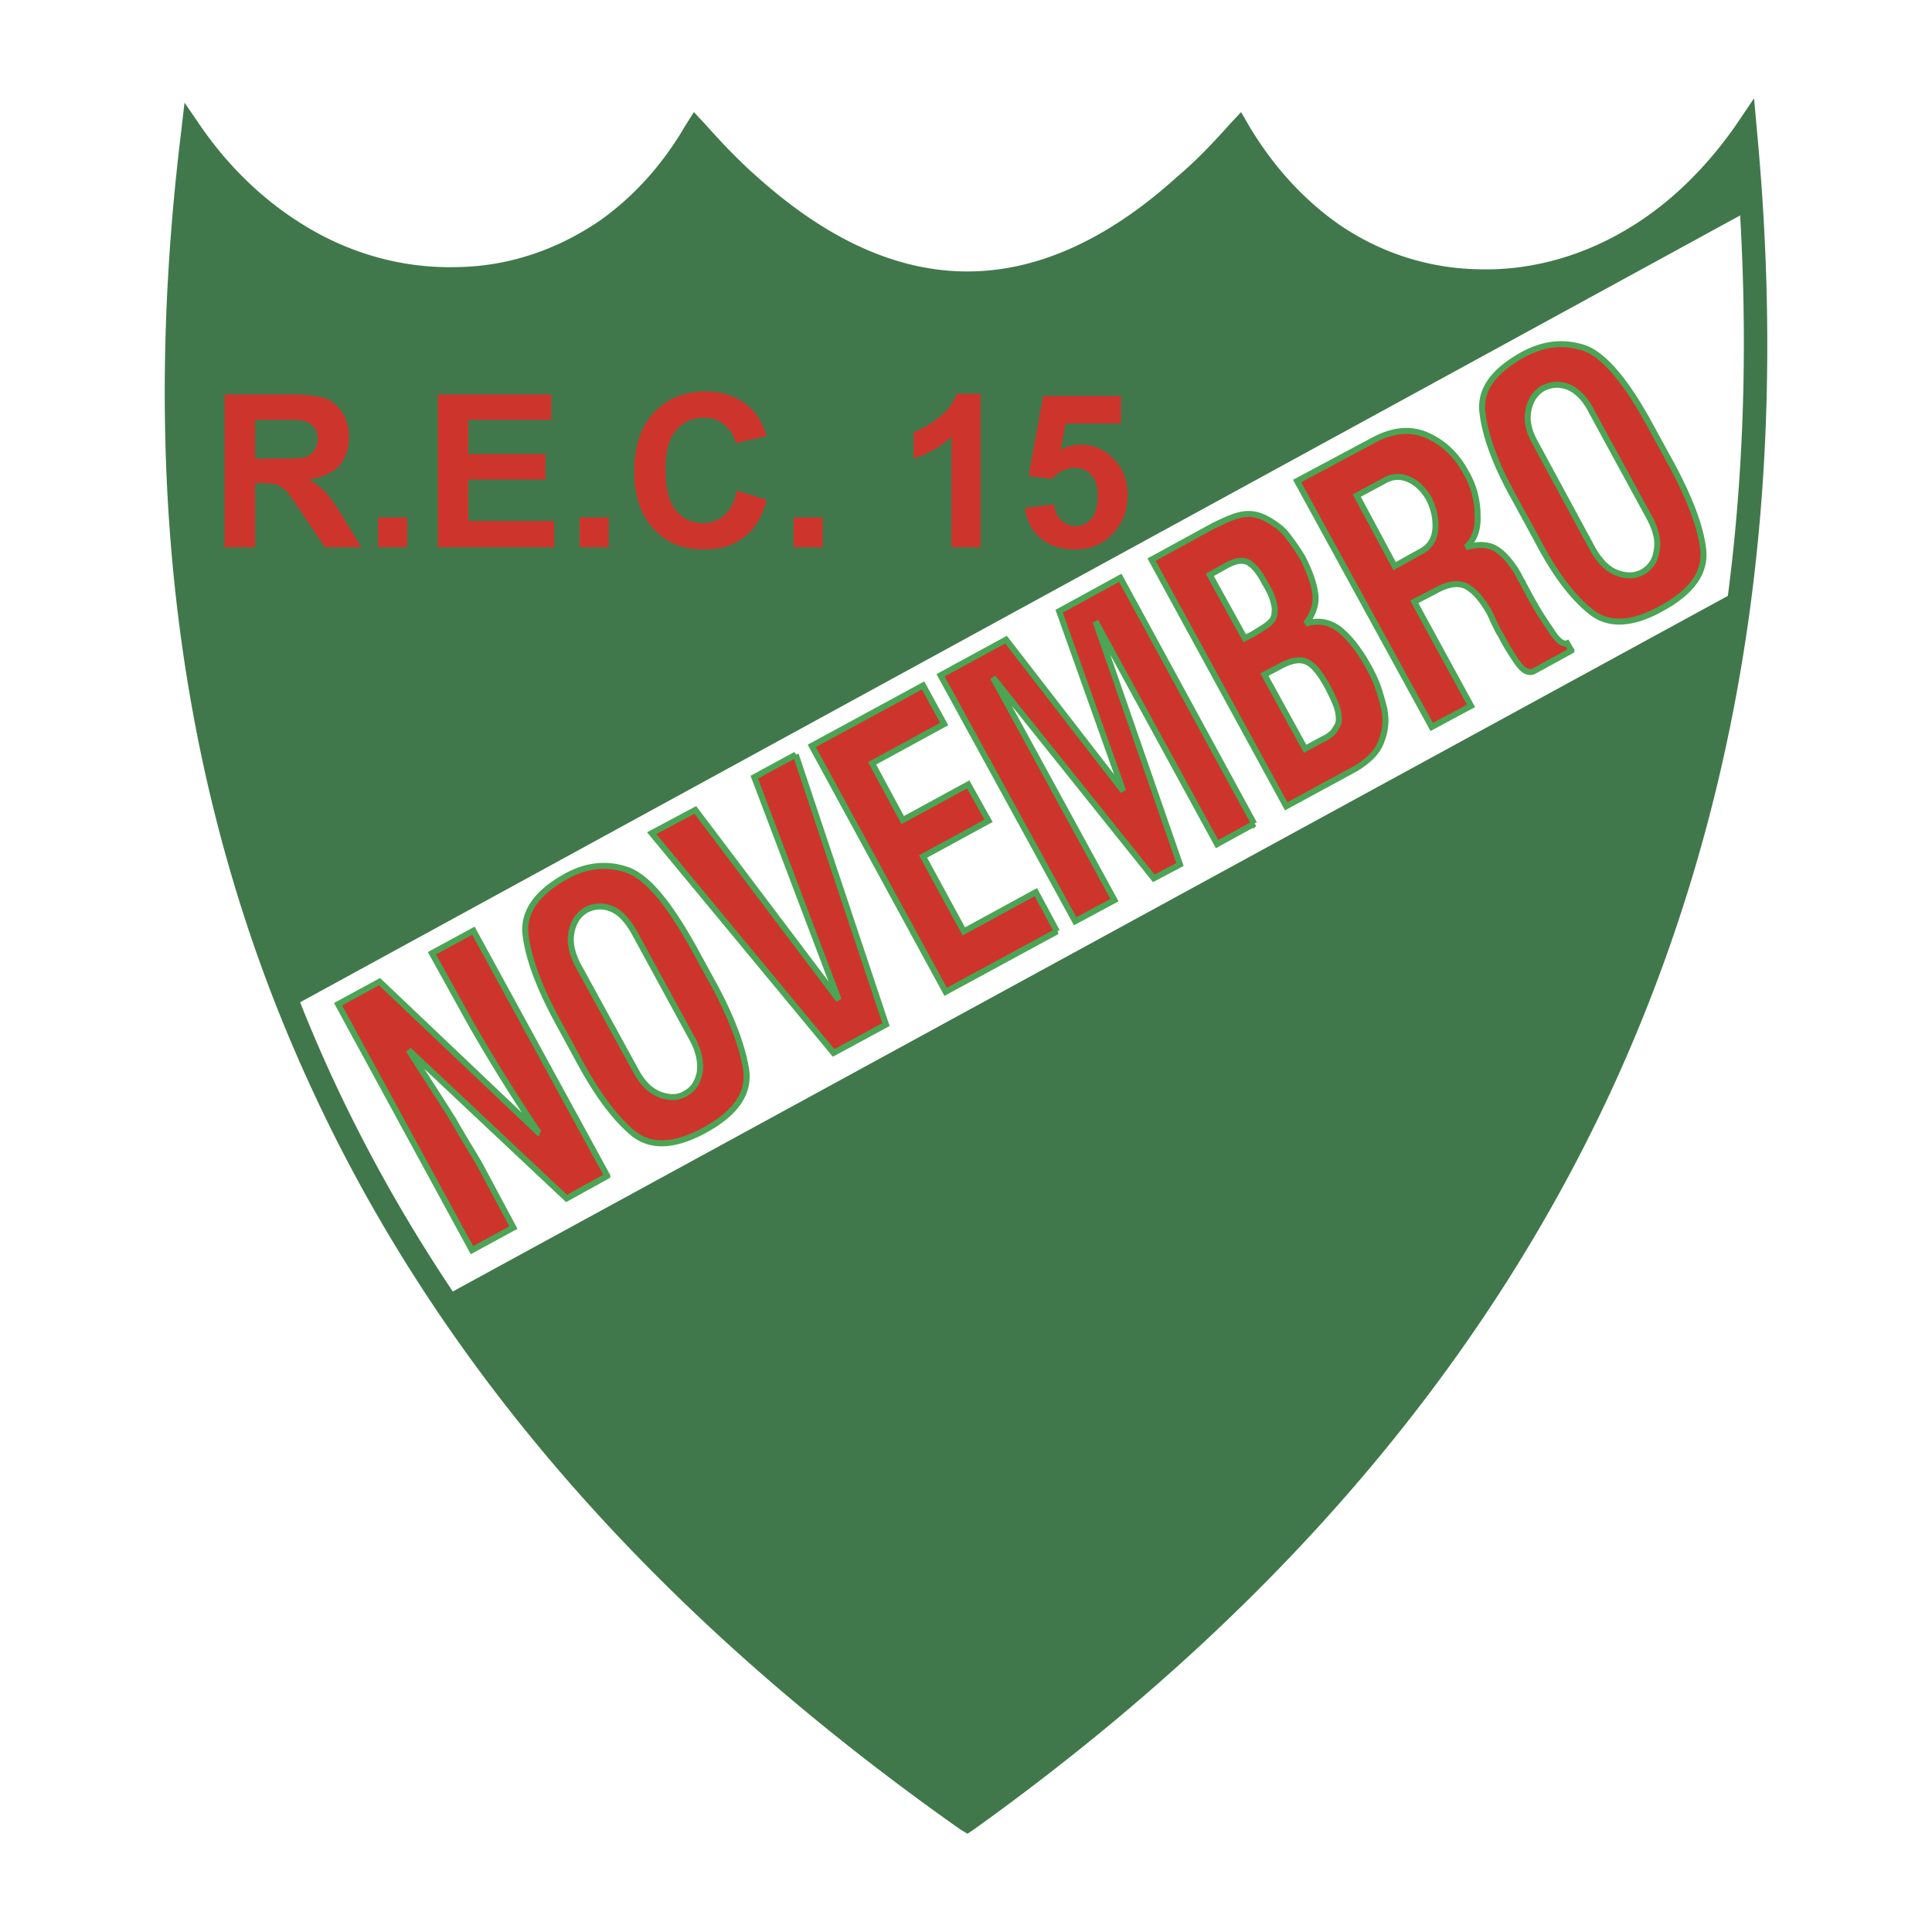
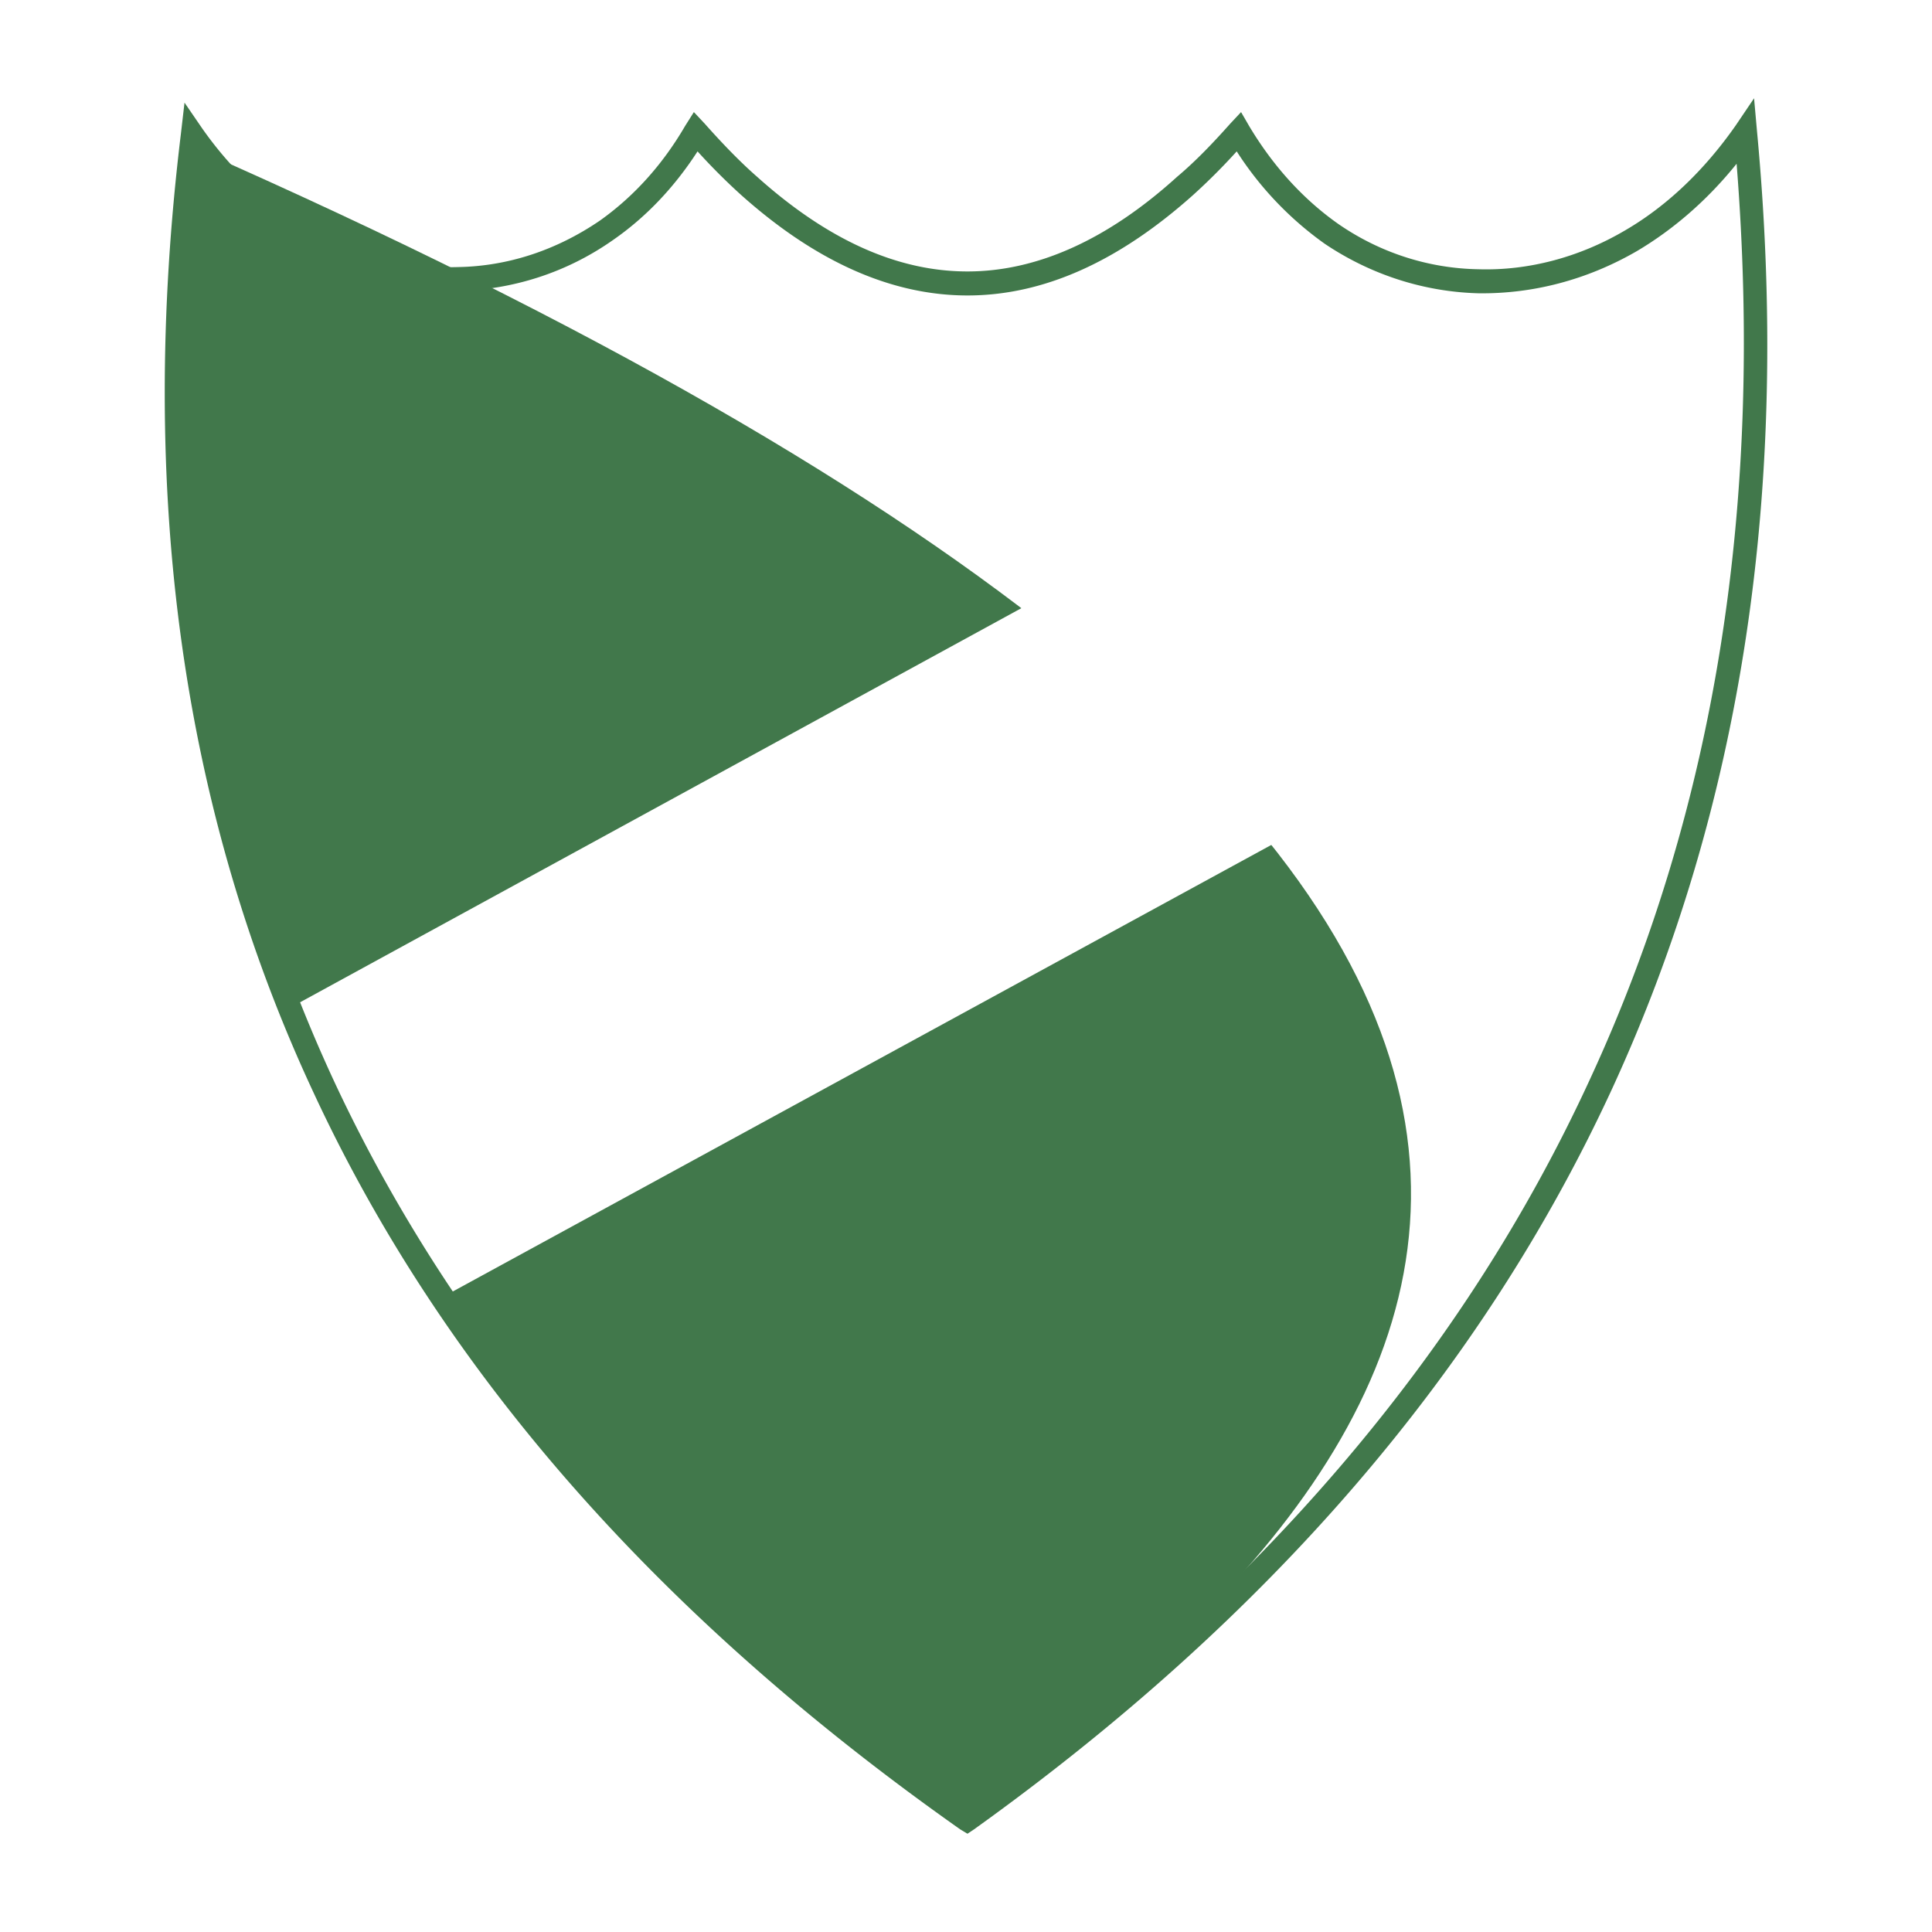
<svg xmlns="http://www.w3.org/2000/svg" width="2500" height="2500" viewBox="0 0 192.756 192.756">
  <g fill-rule="evenodd" clip-rule="evenodd">
    <path fill="#fff" d="M0 0h192.756v192.756H0V0z" />
-     <path d="M19.136 14.668c14.592 17.424 35.718 18.44 50.383-.943 14.52 16.189 32.524 22.578 54.159-.653 9.074 17.932 34.92 21.489 49.658.944C180.522 85.67 153.66 140.844 95.8 181.065c-58.224-40.003-84.795-94.96-76.664-166.397z" fill="#41784b" />
+     <path d="M19.136 14.668C180.522 85.67 153.66 140.844 95.8 181.065c-58.224-40.003-84.795-94.96-76.664-166.397z" fill="#41784b" />
    <path d="M28.792 100.625L174.279 21.13c1.16 10.89.799 24.175-.582 37.606L43.819 129.592c-6.388-9.221-11.18-18.076-15.027-28.967z" fill="#fff" />
-     <path d="M60.59 117.322l-4.066 2.25-15.753-14.809c1.669 2.613 3.194 4.936 4.501 7.041 1.234 2.178 2.178 3.631 2.613 4.43l3.34 6.242-4.138 2.252-13.358-24.539 4.139-2.25 15.898 15.1a191.04 191.04 0 0 1-4.283-6.678c-1.234-2.033-2.396-3.994-3.412-5.881l-2.977-5.373 4.139-2.251 13.357 24.466zm10.744-18.875c1.742 3.268 2.758 6.025 3.122 8.35.291 2.322-1.089 4.283-4.138 5.951-3.049 1.67-5.445 1.744-7.187.291-1.743-1.451-3.485-3.775-5.227-6.969l-2.251-4.139c-1.815-3.34-2.904-6.243-3.194-8.494-.363-2.323 1.016-4.356 4.065-6.026 1.96-1.089 3.993-1.307 5.953-.653 2.033.653 4.211 3.267 6.752 7.84l2.105 3.849zm-2.251 5.227l-5.735-10.526c-.726-1.307-1.452-2.105-2.323-2.468a2.92 2.92 0 0 0-2.469.072c-.798.436-1.306 1.162-1.524 2.178-.218 1.016 0 2.105.581 3.268l5.809 10.6c.653 1.232 1.452 2.031 2.396 2.395s1.814.363 2.541-.072c.798-.436 1.234-1.09 1.452-2.105.144-1.018-.074-2.108-.728-3.342zm10.31-28.385l9.002 26.934-5.228 2.83-18.149-21.924 4.356-2.323 14.302 18.948-8.422-22.215 4.139-2.25zm26.062 17.641l-11.107 6.025L80.99 74.417l11.107-6.026 2.105 3.848-7.188 3.92 3.05 5.662 6.533-3.557 2.033 3.63-6.534 3.557 4.065 7.478 7.187-3.92 2.107 3.921zm19.674-10.745l-3.701 2.033-12.125-22.215 8.422 24.248-2.613 1.38-16.046-20.038 12.125 22.215-3.922 2.105L93.84 67.375l6.533-3.557 11.689 15.1-6.389-17.932 6.098-3.339 13.358 24.538zm11.326-15.826c.291.508.58 1.089.799 1.597.217.508.508 1.379.799 2.542a5.488 5.488 0 0 1-.219 3.412c-.363 1.088-1.307 2.033-2.686 2.831l-6.824 3.703-13.432-24.611 6.244-3.412c1.09-.508 1.961-.944 2.832-1.089.799-.145 1.596 0 2.395.436.799.435 1.525.943 2.033 1.597a21.71 21.71 0 0 1 1.598 2.323c.652 1.307 1.088 2.469 1.234 3.557.145 1.017-.219 2.033-.945 2.977 1.162-.363 2.252-.218 3.268.508 1.015.797 1.961 1.959 2.904 3.629zm-10.309-8.276c-.508-1.017-1.09-1.67-1.598-1.96-.508-.29-1.162-.217-2.033.218l-1.814 1.017 3.484 6.315.727-.363.363-.218c.58-.363 1.088-.653 1.379-.944.363-.291.508-.653.508-1.089.072-.436-.072-.871-.217-1.379-.146-.436-.435-1.016-.799-1.597zm6.389 10.599c-.727-1.379-1.453-2.323-2.105-2.614-.654-.362-1.598-.217-2.76.436l-1.523.799 4.064 7.405.799-.436.943-.508c.291-.145.582-.291.727-.436.219-.146.436-.363.654-.798.289-.363.289-.872.145-1.597-.145-.654-.508-1.38-.944-2.251zm24.248-3.775l-3.703 2.033c-.58.291-1.162 0-1.814-1.016a21.188 21.188 0 0 1-1.525-2.541c-.217-.291-.436-.799-.727-1.379-.289-.654-.436-.944-.436-.944-.725-1.234-1.451-2.105-2.25-2.541s-1.887-.29-3.266.508l-1.961 1.017 5.662 10.382-3.92 2.105-13.432-24.539 7.479-3.993c1.961-1.089 3.775-1.307 5.445-.581 1.67.726 2.977 1.96 3.92 3.702a8.457 8.457 0 0 1 1.162 4.284c.072 1.452-.363 2.541-1.162 3.194 1.379-.363 2.396-.291 3.193.291.727.508 1.453 1.379 2.105 2.541.074.218.219.436.363.653.072.218.219.436.291.581.943 1.815 1.814 3.194 2.541 4.21.652 1.089 1.234 1.452 1.598 1.306l.437.727zm-18.586-16.989l-2.832 1.524 3.775 7.042 2.613-1.452c.871-.436 1.381-1.234 1.453-2.25s-.145-2.033-.654-3.049c-.508-.872-1.16-1.524-1.959-1.888s-1.597-.362-2.396.073zm28.604-1.524c1.742 3.267 2.832 6.026 3.121 8.349.291 2.323-1.088 4.283-4.137 5.954-2.977 1.669-5.373 1.742-7.115.29-1.814-1.452-3.557-3.775-5.227-6.969l-2.25-4.138c-1.889-3.339-2.977-6.244-3.268-8.567-.363-2.323 1.016-4.283 4.064-5.953 2.033-1.089 3.994-1.307 6.025-.654 1.961.654 4.211 3.267 6.68 7.841l2.107 3.847zm-2.25 5.228l-5.734-10.527c-.654-1.307-1.453-2.105-2.324-2.468-.871-.363-1.67-.291-2.469.072-.799.436-1.307 1.162-1.523 2.178-.219 1.017 0 2.105.652 3.267l5.736 10.599c.652 1.162 1.451 2.033 2.395 2.396.943.362 1.814.362 2.613-.073.727-.436 1.234-1.089 1.381-2.105.216-1.017-.073-2.106-.727-3.339z" fill="#cd352c" stroke="#4ba555" stroke-width=".598" stroke-miterlimit="2.613" />
-     <path d="M22.403 54.598V39.352h6.461c1.597 0 2.832.145 3.557.363.726.29 1.307.798 1.742 1.452.436.726.653 1.525.653 2.396 0 1.161-.29 2.105-.943 2.904-.726.726-1.742 1.162-3.049 1.379.653.363 1.235.798 1.67 1.307.436.436 1.017 1.234 1.742 2.469l1.815 2.976h-3.63l-2.25-3.339c-.799-1.162-1.307-1.96-1.598-2.251a3.678 3.678 0 0 0-.944-.653c-.291-.073-.871-.145-1.524-.145h-.653v6.388h-3.049zm3.049-8.857h2.25c1.524 0 2.396 0 2.832-.146.363-.145.653-.362.798-.653.218-.291.363-.726.363-1.162 0-.508-.146-.943-.436-1.234a1.976 1.976 0 0 0-1.162-.581c-.218-.072-1.017-.072-2.25-.072h-2.396v3.848h.001zm12.269 8.857v-2.976h2.904v2.976h-2.904zm5.953 0V39.352H55v2.541h-8.276v3.412h7.696v2.541h-7.696v4.138h8.566v2.613H43.674v.001zm14.157 0v-2.976h2.904v2.976h-2.904zm15.681-5.663l2.977.944c-.436 1.67-1.162 2.904-2.251 3.703-1.089.871-2.396 1.234-4.065 1.234-2.032 0-3.702-.654-4.937-2.033-1.307-1.379-1.96-3.34-1.96-5.735 0-2.468.653-4.501 1.96-5.88s2.977-2.105 5.154-2.105c1.888 0 3.34.581 4.501 1.669.726.653 1.234 1.597 1.597 2.759l-3.049.726c-.218-.726-.581-1.379-1.162-1.815-.508-.508-1.234-.726-2.033-.726-1.162 0-2.105.436-2.759 1.234-.726.798-1.088 2.105-1.088 3.92 0 1.959.363 3.339 1.088 4.138.654.799 1.597 1.234 2.686 1.234a3.16 3.16 0 0 0 2.105-.798c.583-.509 1.018-1.307 1.236-2.469zm5.663 5.663v-2.976h2.903v2.976h-2.903zm18.657 0h-2.903V43.563a9.387 9.387 0 0 1-3.775 2.178v-2.613a9.037 9.037 0 0 0 2.468-1.452c.872-.653 1.525-1.452 1.815-2.396h2.395v15.318zm4.43-3.921l2.904-.363c.072.653.289 1.234.725 1.597s.871.581 1.379.581c.654 0 1.162-.218 1.598-.726.436-.508.654-1.234.654-2.251 0-.944-.219-1.669-.654-2.105-.436-.508-.943-.726-1.67-.726-.797 0-1.596.362-2.25 1.088l-2.322-.291 1.451-7.986h7.768v2.759h-5.518l-.508 2.614a4.218 4.218 0 0 1 2.033-.508c1.307 0 2.396.508 3.268 1.452.943.944 1.379 2.105 1.379 3.629 0 1.234-.363 2.396-1.09 3.34-1.016 1.379-2.396 2.033-4.139 2.033-1.379 0-2.539-.363-3.41-1.09-.946-.796-1.454-1.812-1.598-3.047z" fill="#cd352c" />
    <path d="M20.007 16.556c-3.702 34.194.871 64.613 13.431 91.547 12.85 27.441 33.976 51.326 63.088 71.943 28.75-20.689 49.439-44.793 62.144-72.453 12.486-27.006 17.279-57.424 14.592-91.255-2.977 3.703-6.389 6.606-9.945 8.712-5.01 2.904-10.453 4.283-15.826 4.211-5.373-.146-10.672-1.815-15.318-4.937a33.433 33.433 0 0 1-8.785-9.221 61.05 61.05 0 0 1-4.355 4.356c-7.477 6.679-14.955 10.019-22.505 10.019s-15.101-3.34-22.578-10.019a61.26 61.26 0 0 1-4.355-4.356c-2.396 3.703-5.228 6.606-8.349 8.785-4.719 3.339-10.091 5.009-15.609 5.154-5.447.146-11.037-1.305-16.119-4.282a35.787 35.787 0 0 1-9.511-8.204zm11.326 92.563C18.192 81.024 13.691 49.226 18.047 13.362l.362-3.122 1.743 2.541c3.049 4.356 6.679 7.623 10.599 9.946 4.647 2.759 9.801 4.065 14.883 3.92 5.01-.072 9.874-1.669 14.229-4.646 3.267-2.323 6.171-5.445 8.494-9.438l.871-1.379 1.089 1.162c1.742 1.959 3.485 3.775 5.227 5.299 7.042 6.316 14.012 9.438 20.981 9.438 6.896 0 13.939-3.122 20.908-9.438 1.816-1.524 3.559-3.34 5.301-5.299l1.088-1.162.799 1.379c2.469 4.138 5.518 7.405 8.93 9.801 4.211 2.904 9.074 4.428 14.012 4.501 4.863.145 9.945-1.162 14.52-3.848 4.139-2.396 7.914-5.953 11.107-10.527l1.814-2.686.291 3.267c3.34 35.5-1.451 67.298-14.447 95.54-12.994 28.168-34.193 52.779-63.668 73.904l-.654.436-.726-.436c-29.765-20.98-51.4-45.3-64.467-73.396z" fill="#41784b" />
  </g>
</svg>